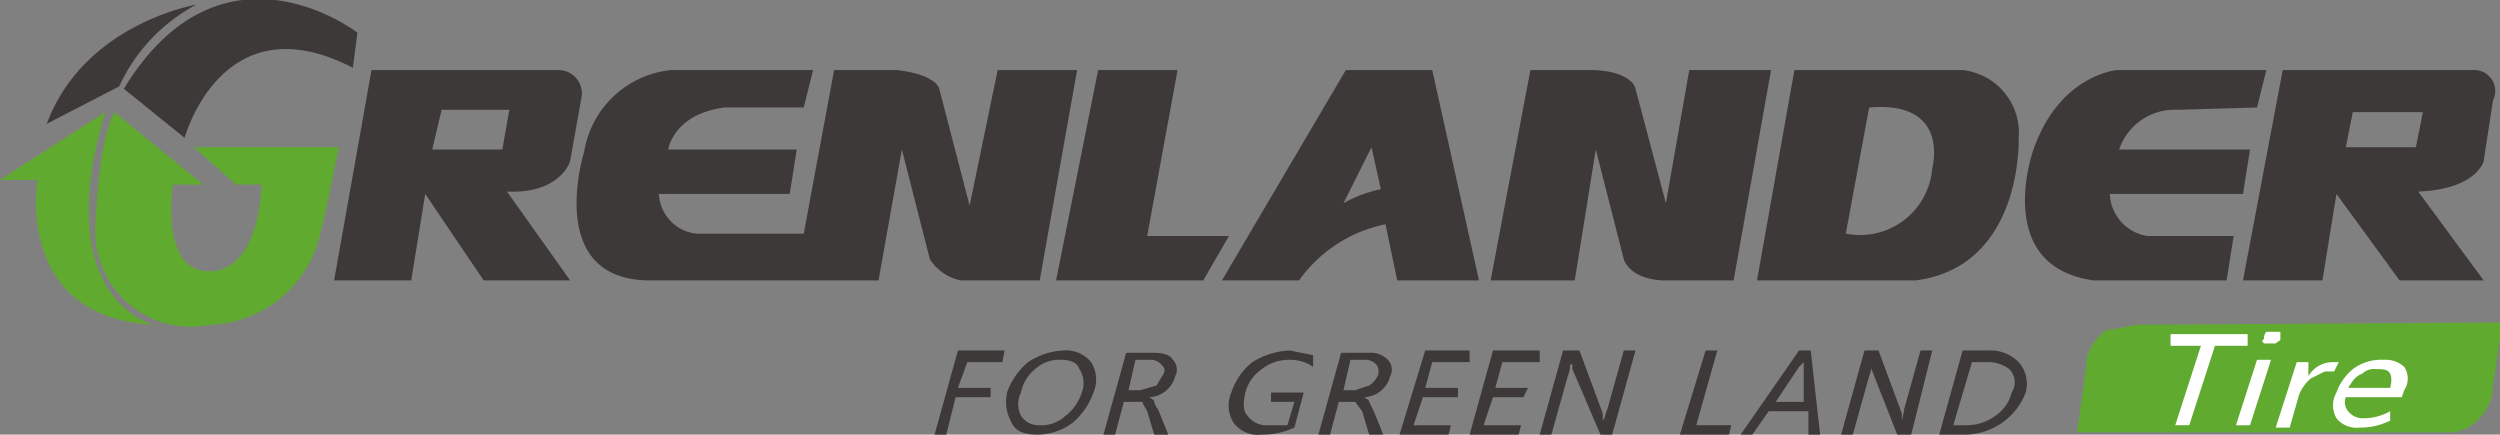
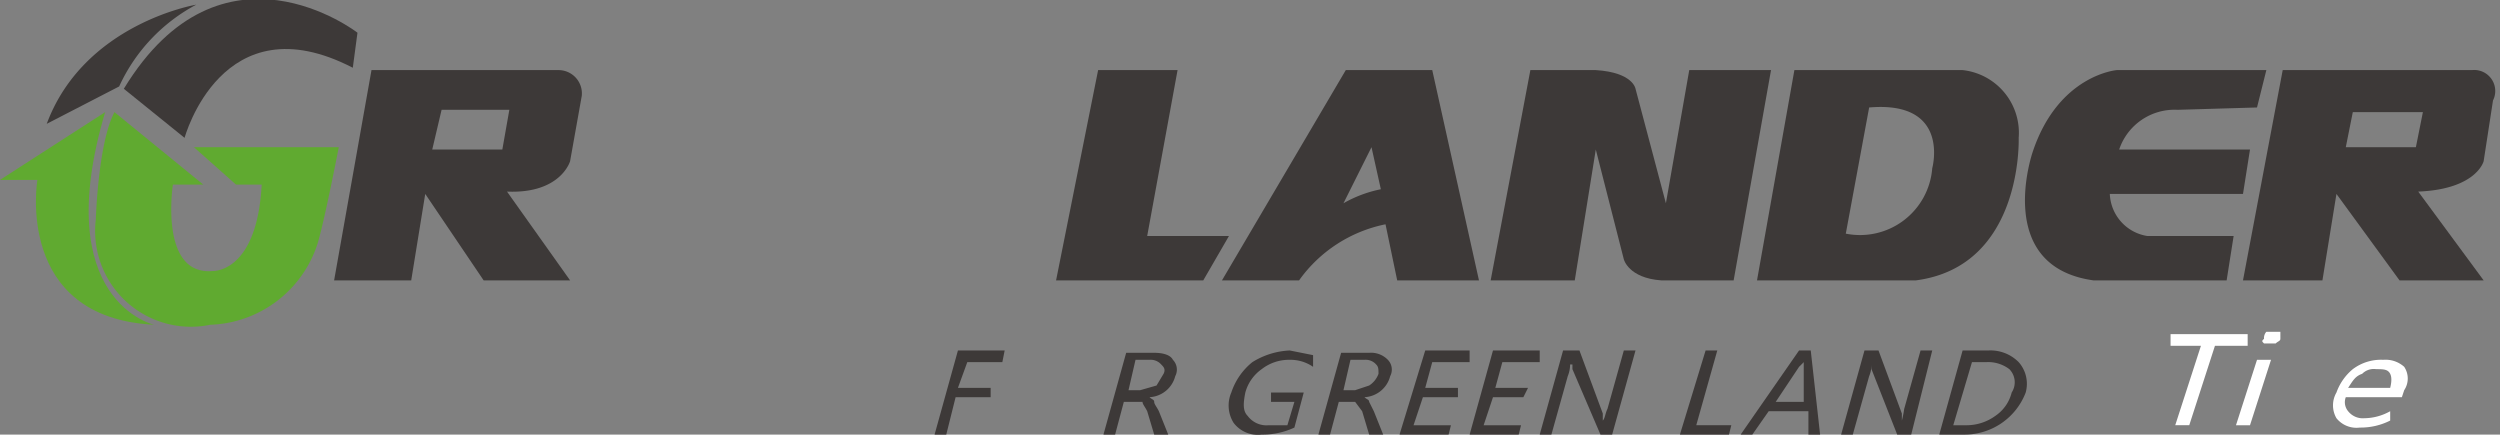
<svg xmlns="http://www.w3.org/2000/svg" viewBox="0 0 107 18.6">
  <rect x="0" y="0" width="107" height="18.6" fill="#808080" stroke="none" />
  <title>grenlader</title>
  <path d="M7.6,16l3.1-1.6A7.5,7.5,0,0,1,14,10.9s-4.8.8-6.4,5.1" transform="translate(-5.6 -10.7)" style="fill:#3d3938" />
  <path d="M10.9,14.5l2.6,2.1s1.6-5.9,7.2-3l.2-1.5s-5.8-4.5-10,2.4" transform="translate(-5.6 -10.7)" style="fill:#3d3938" />
  <path d="M5.6,18.4H7.2s-1,5.9,5,6.2c0,0-4.5-1-2.1-9.1Z" transform="translate(-5.6 -10.7)" style="fill:#60aa30" />
  <path d="M10.5,15.5l3.8,3.1H13s-.6,3.9,1.7,3.7c0,0,1.9.1,2.1-3.7H15.7L13.9,17h6.2s-.6,3.1-.9,4.1a5,5,0,0,1-4.6,3.5,4.1,4.1,0,0,1-4.9-4.5s.1-3.3.8-4.6" transform="translate(-5.6 -10.7)" style="fill:#60aa30" />
-   <path d="M40,15.3l.4-1.6H34.3a4.2,4.2,0,0,0-3.7,3.5s-1.7,5.4,2.7,5.5h9.9l1-5.6,1.2,4.7a2.1,2.1,0,0,0,1.3.9h3.4l1.6-9H48.3l-1.2,5.8-1.3-5s-.1-.6-1.8-.8H41.3l-1.3,7H35.4A1.8,1.8,0,0,1,33.8,19h5.6l.3-1.9H34.2s.2-1.5,2.4-1.8Z" transform="translate(-5.6 -10.7)" style="fill:#3d3938" />
  <path d="M52.6,13.7H56l-1.3,7.1h3.5l-1.1,1.9H50.8Z" transform="translate(-5.6 -10.7)" style="fill:#3d3938" />
  <path d="M71.1,13.7l-1.7,9H73l.9-5.6,1.2,4.7s.2.8,1.6.9h3.1l1.6-9H77.9l-1,5.7-1.3-4.9s-.1-.7-1.7-.8Z" transform="translate(-5.6 -10.7)" style="fill:#3d3938" />
  <path d="M102.2,15.3l.4-1.6H96.2s-2.5.2-3.6,3.5c0,0-1.7,4.9,2.6,5.5h5.7l.3-1.9H97.5A1.9,1.9,0,0,1,95.9,19h5.7l.3-1.9H96.3a2.5,2.5,0,0,1,2.5-1.7Z" transform="translate(-5.6 -10.7)" style="fill:#3d3938" />
  <path d="M109,17h-3l.3-1.5h3Zm2.4-3.3h-8.1l-1.7,9H105l.6-3.7,2.7,3.7h3.6l-2.8-3.8c2.5-.1,2.8-1.3,2.8-1.3l.4-2.6a.9.9,0,0,0-.9-1.3Z" transform="translate(-5.6 -10.7)" style="fill:#3d3938" />
  <path d="M88.3,17.9a3.1,3.1,0,0,1-3.7,2.8l1-5.4c3.5-.3,2.7,2.6,2.7,2.6M92,16.6a2.7,2.7,0,0,0-2.4-2.9H82.4l-1.6,9h6.8c4.6-.6,4.4-6.1,4.4-6.1" transform="translate(-5.6 -10.7)" style="fill:#3d3938" />
  <path d="M63.1,19.4,64.3,17l.4,1.8A5.3,5.3,0,0,0,63.1,19.4Zm3.8-5.7H63.2l-5.3,9h3.3a6,6,0,0,1,3.7-2.4l.5,2.4h3.5Z" transform="translate(-5.6 -10.7)" style="fill:#3d3938" />
  <path d="M27.1,17.1h-3l.4-1.7h2.9Zm2.4-3.4h-8l-1.6,9h3.3l.6-3.7,2.5,3.7H30l-2.7-3.8c2.3.1,2.7-1.3,2.7-1.3l.5-2.8a1,1,0,0,0-1-1.1Z" transform="translate(-5.6 -10.7)" style="fill:#3d3938" />
-   <path d="M97,24.6l-1,.2h-.2a2.1,2.1,0,0,0-.9,1.3v.2l-.4,2.9h16.2a2.1,2.1,0,0,0,1.6-2l.4-2.7Z" transform="translate(-5.6 -10.7)" style="fill:#60aa30" />
  <path d="M101.8,25.5h-1.4l-1.1,3.4h-.6l1.1-3.4H98.5V25h3.3Z" transform="translate(-5.6 -10.7)" style="fill:#fff" />
  <path d="M102.5,25.2a.4.4,0,0,1,.1-.3h.6v.3c0,.1-.1.1-.2.2h-.5C102.4,25.3,102.4,25.3,102.5,25.2Zm-1.2,3.7.9-2.8h.6l-.9,2.8Z" transform="translate(-5.6 -10.7)" style="fill:#fff" />
-   <path d="M105.5,26.6h-.4l-.6.3a1.8,1.8,0,0,0-.5.7l-.4,1.4H103l.9-2.8h.5v.6h0a1.2,1.2,0,0,1,1-.6h.3Z" transform="translate(-5.6 -10.7)" style="fill:#fff" />
  <path d="M107.9,27.3q.1-.4,0-.6c-.1-.2-.3-.2-.6-.2a.7.7,0,0,0-.6.2c-.3.1-.4.3-.6.6Zm.5.4H106a.6.6,0,0,0,.1.6.8.8,0,0,0,.7.3,2.3,2.3,0,0,0,1.1-.3v.4a2.8,2.8,0,0,1-1.3.3,1.1,1.1,0,0,1-1-.4,1.1,1.1,0,0,1,0-1.1,2.3,2.3,0,0,1,.7-1,2,2,0,0,1,1.3-.4,1.2,1.2,0,0,1,.9.3.9.9,0,0,1,0,1Z" transform="translate(-5.6 -10.7)" style="fill:#fff" />
  <path d="M48.5,26.2H47l-.4,1.1H48v.4H46.5l-.4,1.6h-.5l1-3.6h2Z" transform="translate(-5.6 -10.7)" style="fill:#3d3938" />
-   <path d="M49.3,27.5a1.1,1.1,0,0,0,0,1,.9.9,0,0,0,.8.4,1.5,1.5,0,0,0,1.1-.4,2,2,0,0,0,.7-1,1.1,1.1,0,0,0-.1-1c-.1-.3-.4-.4-.8-.4a1.5,1.5,0,0,0-1.1.4,1.7,1.7,0,0,0-.6,1m-.6,0a3,3,0,0,1,.9-1.3,3,3,0,0,1,1.5-.5,1.4,1.4,0,0,1,1.2.5,1.4,1.4,0,0,1,.1,1.3,3,3,0,0,1-.9,1.3,2.5,2.5,0,0,1-1.5.5c-.5,0-.9-.1-1.1-.5s-.3-.7-.2-1.3" transform="translate(-5.6 -10.7)" style="fill:#3d3938" />
  <path d="M54.2,26.1l-.3,1.3h.5l.7-.2.3-.5c.1-.2,0-.3-.1-.4a.6.6,0,0,0-.5-.2Zm1.4,3.2H55l-.3-1c-.1-.2-.2-.3-.2-.4h-.8l-.4,1.5h-.5l1-3.6H55c.4,0,.7.1.8.3a.6.6,0,0,1,.1.7,1.2,1.2,0,0,1-1.1.9h0c.1.1.2.1.2.2s.1.2.2.4Z" transform="translate(-5.6 -10.7)" style="fill:#3d3938" />
  <path d="M61,29a3.2,3.2,0,0,1-1.4.3,1.3,1.3,0,0,1-1.2-.5,1.4,1.4,0,0,1-.1-1.3,2.8,2.8,0,0,1,.9-1.3,3.3,3.3,0,0,1,1.6-.5l1,.2v.5a1.7,1.7,0,0,0-1-.3,1.9,1.9,0,0,0-1.2.4,1.8,1.8,0,0,0-.7,1c-.1.5-.1.8.1,1a1,1,0,0,0,.9.4h.8l.3-1H60v-.4h1.4Z" transform="translate(-5.6 -10.7)" style="fill:#3d3938" />
  <path d="M63.4,26.1l-.3,1.3h.5l.6-.2a1,1,0,0,0,.4-.5c0-.2,0-.3-.1-.4a.6.6,0,0,0-.5-.2Zm1.4,3.2h-.6l-.3-1-.3-.4h-.7l-.4,1.5H62l1-3.6h1.2a1,1,0,0,1,.8.3.6.6,0,0,1,.1.7,1.2,1.2,0,0,1-1.1.9h0c.1.1.2.1.2.2l.2.4Z" transform="translate(-5.6 -10.7)" style="fill:#3d3938" />
  <path d="M67.6,29.3H65.5l1.1-3.6h1.9v.5H66.9l-.3,1.1H68v.4H66.5l-.4,1.2h1.6Z" transform="translate(-5.6 -10.7)" style="fill:#3d3938" />
  <path d="M70.6,29.3H68.5l1-3.6h2v.5H69.9l-.3,1.1H71l-.2.4H69.5l-.4,1.2h1.6Z" transform="translate(-5.6 -10.7)" style="fill:#3d3938" />
  <path d="M74.6,29.3h-.5l-1.2-2.8v-.2h-.1a1.3,1.3,0,0,1-.1.5L72,29.3h-.5l1-3.6h.7l1,2.7v.3h0c.1-.1.1-.3.2-.5l.7-2.5h.5Z" transform="translate(-5.6 -10.7)" style="fill:#3d3938" />
  <path d="M79.6,29.3H77.5l1.1-3.6h.5l-.9,3.2h1.5Z" transform="translate(-5.6 -10.7)" style="fill:#3d3938" />
  <path d="M82.8,27.9V26.2h0l-.2.2-1,1.5Zm.7,1.4H83v-1H81.3l-.7,1h-.5l2.5-3.6h.5Z" transform="translate(-5.6 -10.7)" style="fill:#3d3938" />
  <path d="M87.4,29.3h-.6l-1.1-2.8v-.2h0a1.3,1.3,0,0,1-.1.5l-.7,2.5h-.5l1-3.6h.6L87,28.4v.3h0a4.3,4.3,0,0,0,.1-.5l.7-2.5h.5Z" transform="translate(-5.6 -10.7)" style="fill:#3d3938" />
-   <path d="M90,26.2l-.8,2.7h.6a2.1,2.1,0,0,0,1.2-.4,1.7,1.7,0,0,0,.7-1,.8.8,0,0,0-.1-1,1.5,1.5,0,0,0-1-.3Zm-1.4,3.1,1-3.6h1.1a1.7,1.7,0,0,1,1.3.5,1.4,1.4,0,0,1,.3,1.3,2.8,2.8,0,0,1-2.6,1.8Z" transform="translate(-5.6 -10.7)" style="fill:#3d3938" />
+   <path d="M90,26.2l-.8,2.7h.6a2.1,2.1,0,0,0,1.2-.4,1.7,1.7,0,0,0,.7-1,.8.8,0,0,0-.1-1,1.5,1.5,0,0,0-1-.3Zm-1.4,3.1,1-3.6h1.1a1.7,1.7,0,0,1,1.3.5,1.4,1.4,0,0,1,.3,1.3,2.8,2.8,0,0,1-2.6,1.8" transform="translate(-5.6 -10.7)" style="fill:#3d3938" />
</svg>